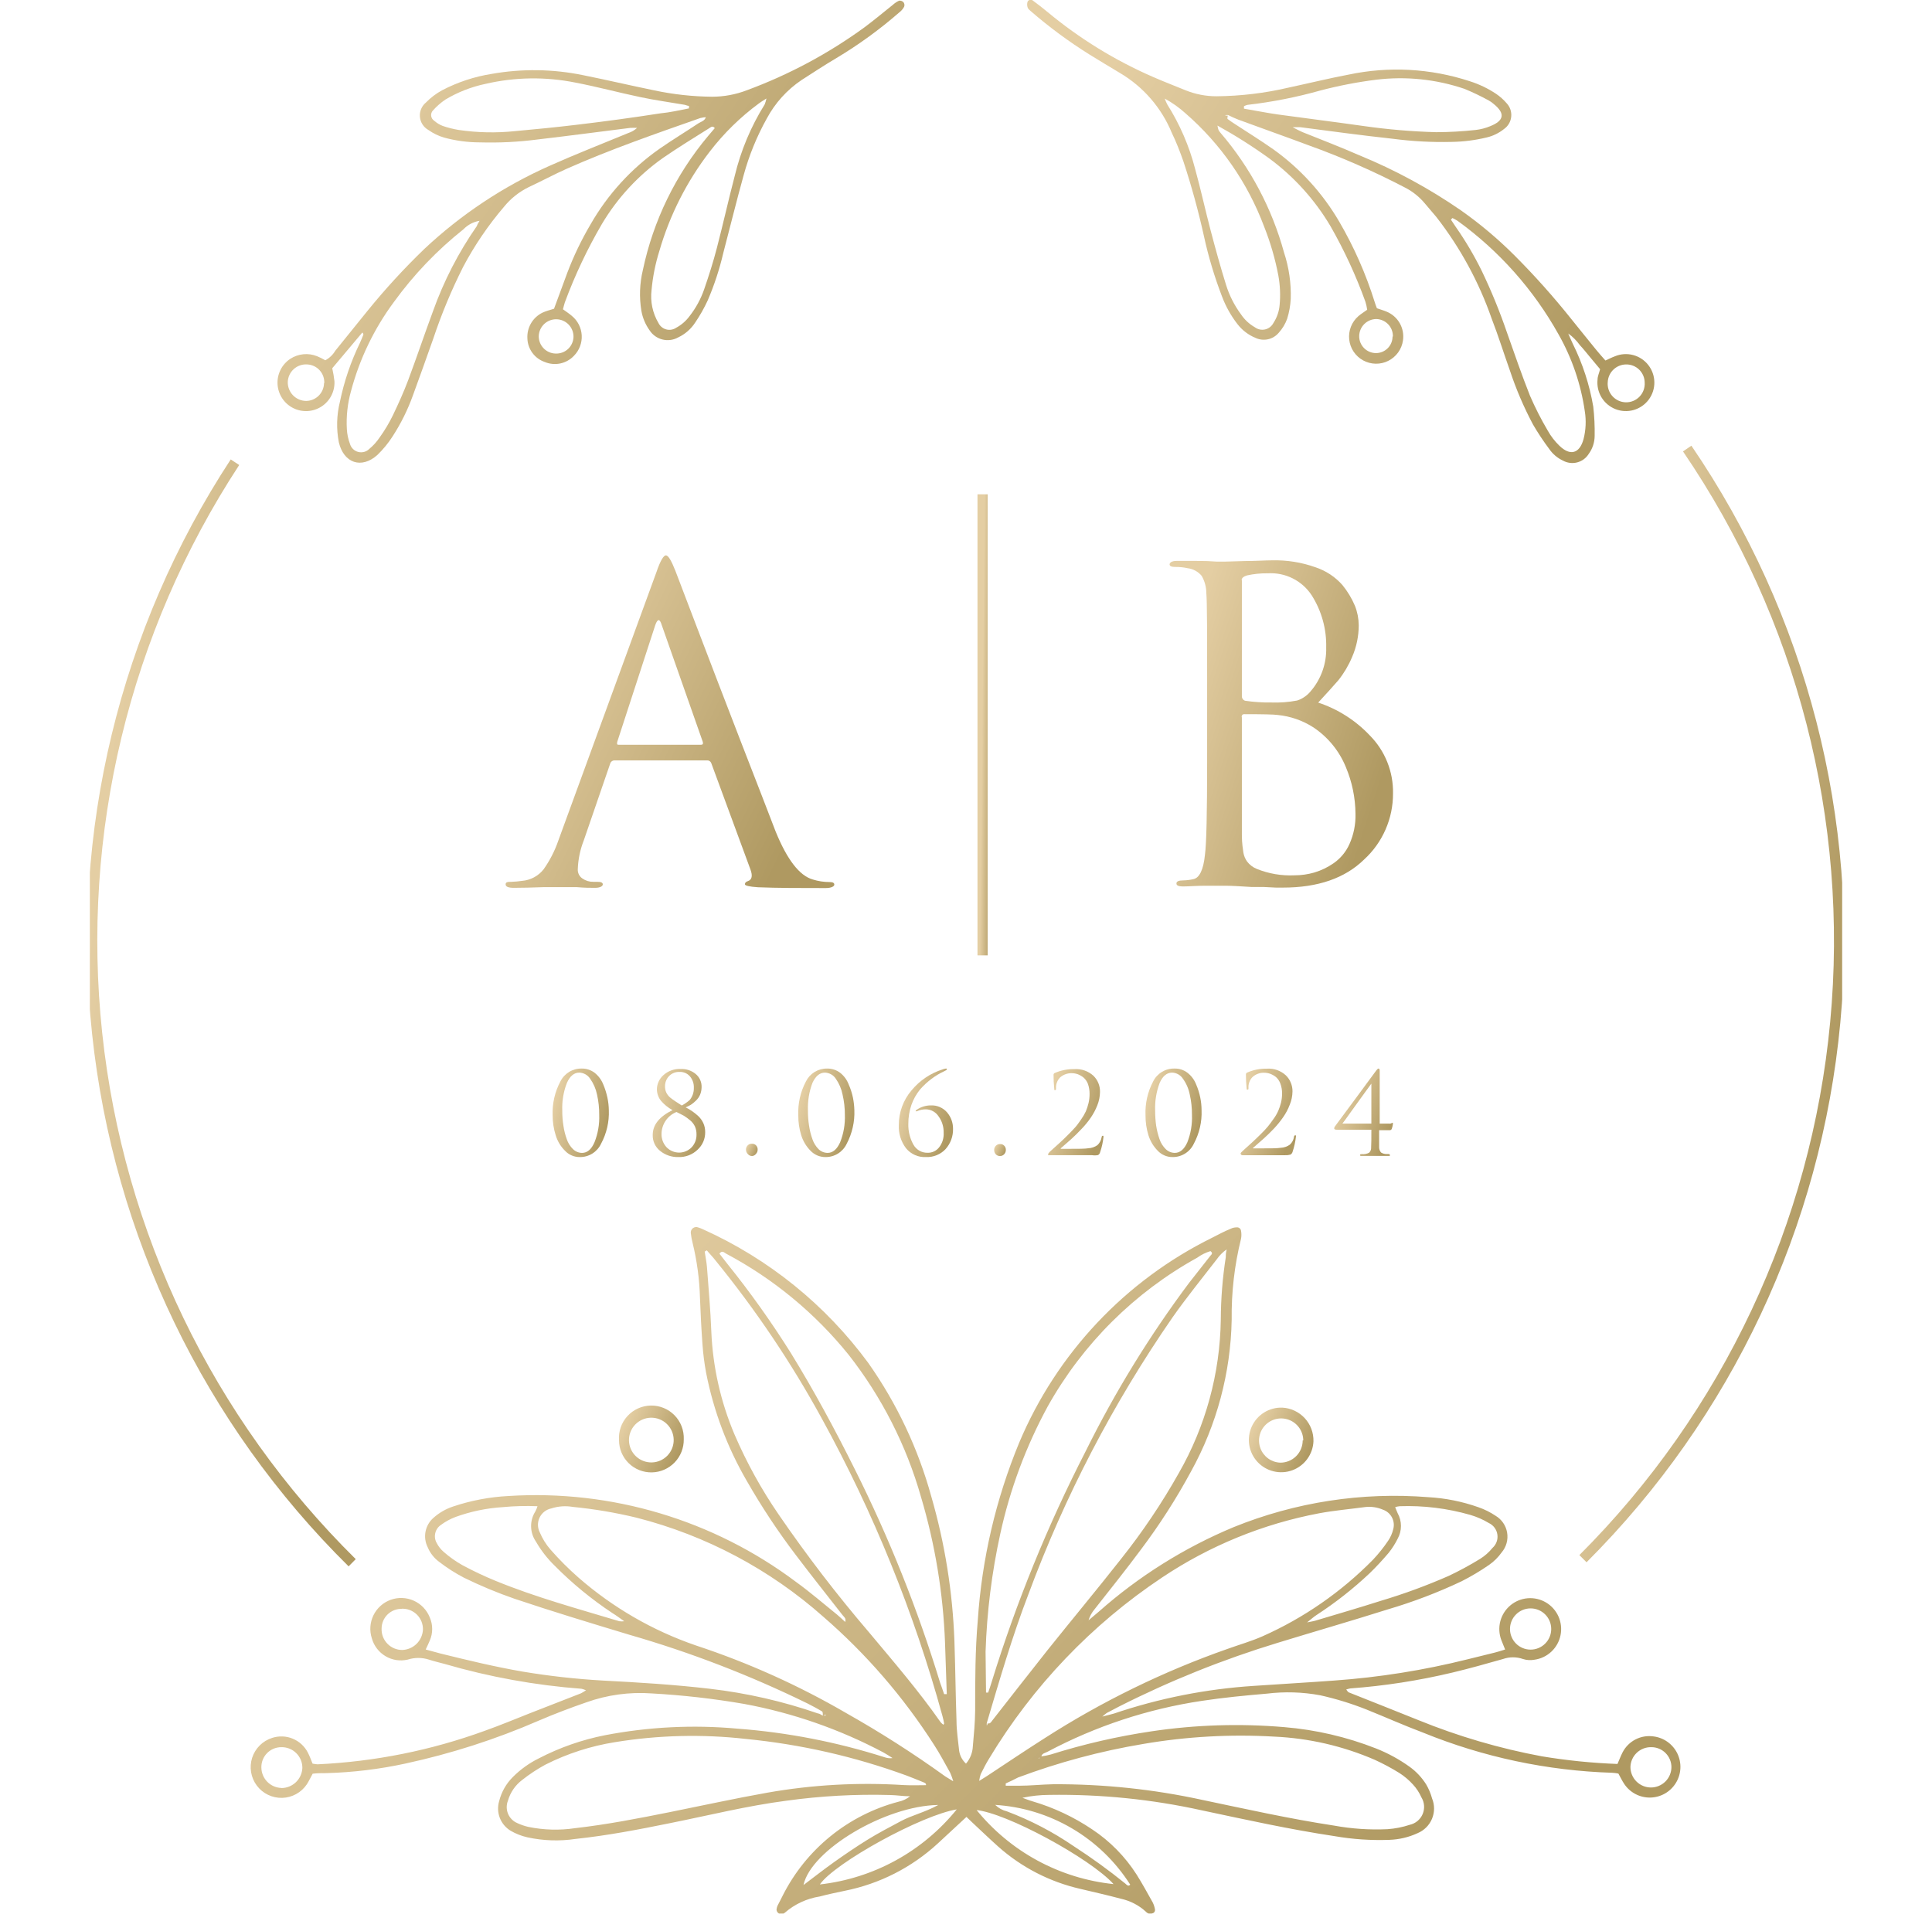
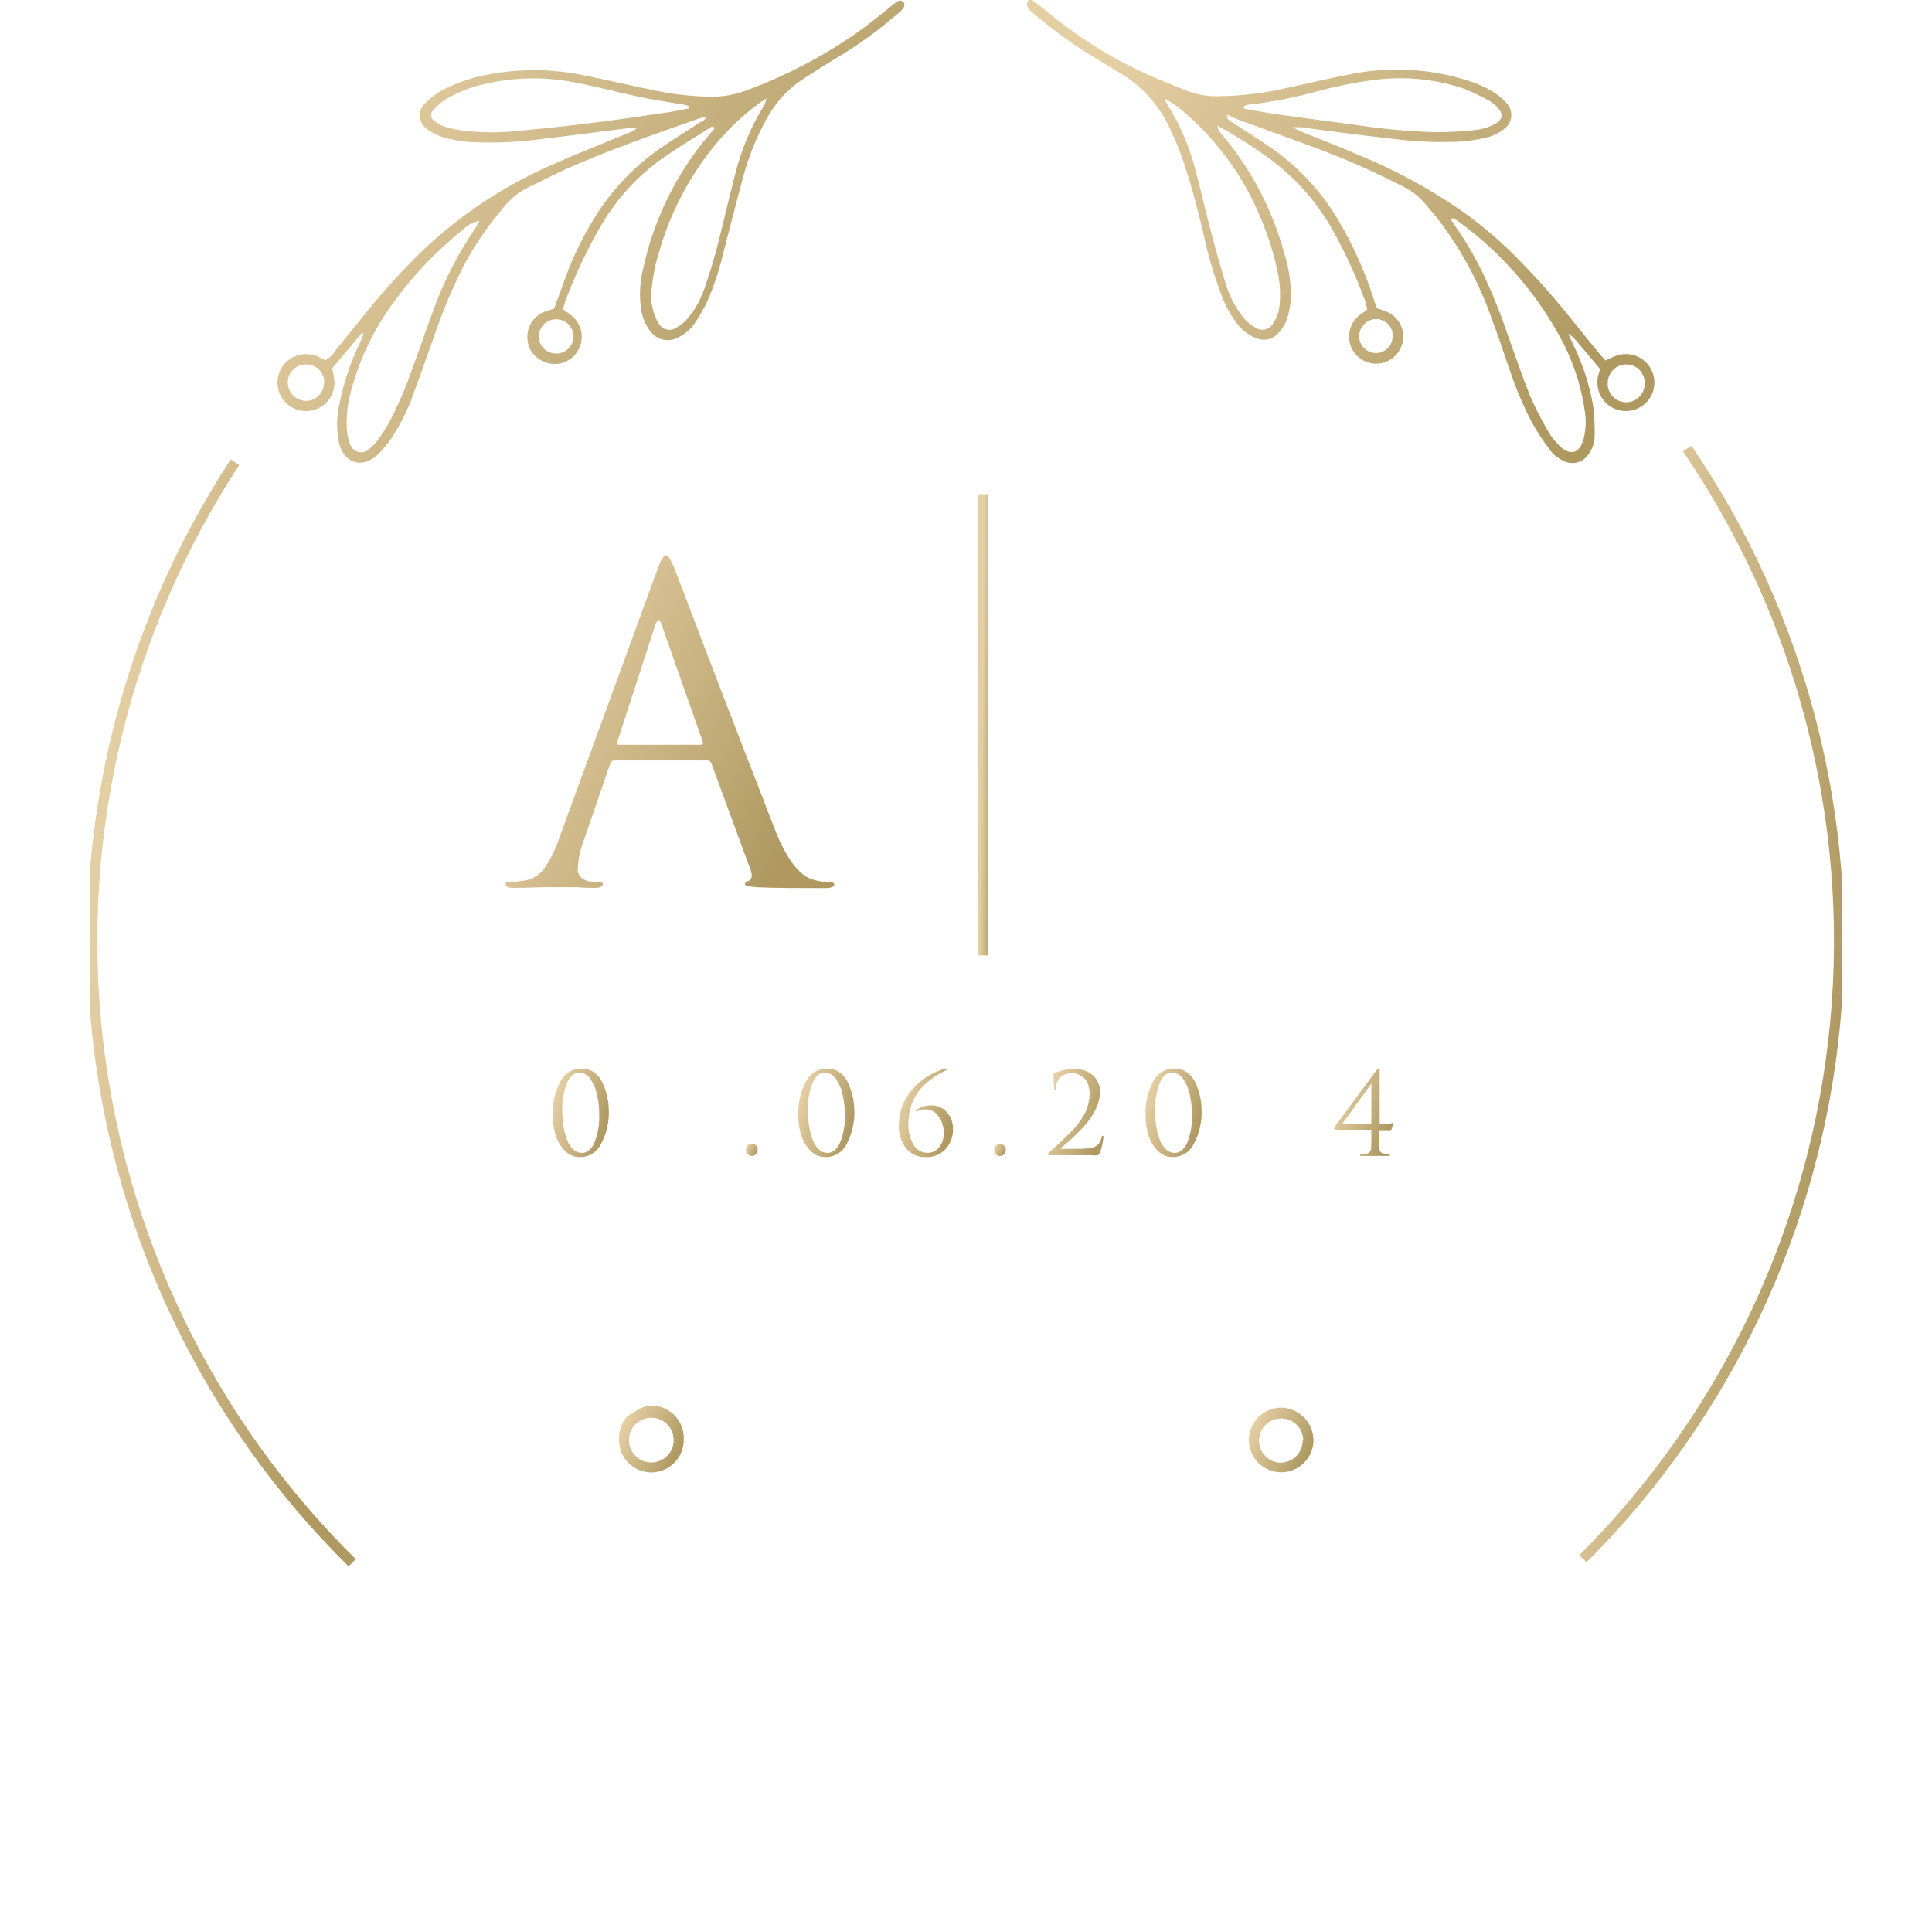
<svg xmlns="http://www.w3.org/2000/svg" width="182" height="181" viewBox="0 0 182 181" fill="none">
  <g clip-path="url(#clip0_4656_807)">
    <path d="M33.176 147.229C19.652 133.879 11.164 116.259 9.151 97.36C7.138 78.461 11.726 59.447 22.134 43.547" stroke="url(#paint0_linear_4656_807)" stroke-width="0.956" stroke-miterlimit="10" />
    <path d="M158.938 42.259C169.745 58.103 174.678 77.227 172.885 96.324C171.092 115.421 162.686 133.292 149.119 146.847" stroke="url(#paint1_linear_4656_807)" stroke-width="0.956" stroke-miterlimit="10" />
-     <path d="M77.515 161.646C77.515 161.504 77.515 161.286 77.449 161.242C77.002 160.969 76.544 160.729 76.075 160.489C70.671 157.841 65.045 155.671 59.262 154.006C55.651 152.915 52.05 151.824 48.472 150.623C46.843 150.059 45.251 149.395 43.704 148.637C42.888 148.211 42.11 147.714 41.38 147.152C40.896 146.799 40.519 146.32 40.289 145.766C40.062 145.314 39.99 144.8 40.085 144.302C40.18 143.805 40.435 143.353 40.813 143.016C41.359 142.525 42.002 142.153 42.7 141.925C44.375 141.364 46.119 141.034 47.883 140.942C57.596 140.324 67.21 143.196 74.995 149.041C76.326 150.001 77.569 151.081 78.857 152.118C79.097 152.315 79.326 152.544 79.62 152.806C79.73 152.457 79.5 152.326 79.38 152.173C77.918 150.296 76.445 148.451 75.016 146.563C73.311 144.325 71.755 141.977 70.358 139.534C68.518 136.371 67.22 132.922 66.517 129.33C66.355 128.46 66.242 127.582 66.179 126.7C66.07 125.226 65.994 123.742 65.939 122.258C65.891 120.528 65.661 118.809 65.252 117.128C65.171 116.82 65.113 116.506 65.077 116.19C65.064 116.099 65.075 116.007 65.109 115.923C65.144 115.838 65.2 115.764 65.272 115.709C65.344 115.653 65.43 115.618 65.52 115.607C65.611 115.595 65.703 115.608 65.786 115.644C65.94 115.691 66.089 115.749 66.234 115.819C72.416 118.603 77.775 122.938 81.792 128.402C84.482 132.218 86.49 136.472 87.727 140.975C89.013 145.415 89.745 149.998 89.909 154.617C89.996 157.106 90.018 159.594 90.105 162.083C90.105 163.043 90.258 164.003 90.356 164.953C90.426 165.415 90.653 165.839 91 166.154C91.391 165.699 91.617 165.126 91.644 164.527C91.742 163.436 91.851 162.29 91.862 161.166C91.862 158.317 91.862 155.469 92.113 152.62C92.496 146.88 93.812 141.24 96.008 135.922C99.549 127.504 106.007 120.645 114.195 116.604C114.762 116.321 115.286 116.026 115.93 115.764C116.106 115.677 116.3 115.632 116.497 115.633C116.547 115.627 116.597 115.631 116.645 115.645C116.693 115.659 116.738 115.682 116.776 115.714C116.815 115.745 116.847 115.785 116.87 115.829C116.894 115.873 116.908 115.922 116.912 115.971C116.955 116.209 116.955 116.454 116.912 116.692C116.291 119.19 115.994 121.757 116.028 124.331C115.936 129.33 114.625 134.23 112.209 138.607C110.816 141.189 109.229 143.663 107.463 146.006C106.056 147.905 104.572 149.75 103.099 151.627C102.847 151.928 102.657 152.277 102.543 152.653L103.514 151.834C107.276 148.501 111.564 145.813 116.202 143.878C122.02 141.518 128.307 140.55 134.564 141.052C136.173 141.143 137.759 141.463 139.278 142.001C139.844 142.198 140.383 142.465 140.881 142.798C141.169 142.968 141.416 143.199 141.605 143.474C141.794 143.75 141.921 144.063 141.976 144.393C142.031 144.723 142.013 145.06 141.924 145.382C141.835 145.704 141.676 146.003 141.46 146.257C141.134 146.716 140.732 147.115 140.27 147.436C139.444 148.007 138.581 148.521 137.685 148.975C135.437 150.039 133.11 150.925 130.724 151.627C127.276 152.718 123.818 153.712 120.37 154.77C115.224 156.336 110.223 158.344 105.423 160.773L104.256 161.384C104.112 161.49 103.974 161.603 103.841 161.722C104.288 161.602 104.594 161.537 104.932 161.439C109.192 159.996 113.623 159.119 118.112 158.83C120.643 158.656 123.163 158.514 125.683 158.328C129.916 158.027 134.114 157.359 138.23 156.331L140.794 155.698C141.111 155.622 141.405 155.523 141.787 155.403C141.656 155.065 141.536 154.792 141.427 154.508C141.214 153.944 141.181 153.326 141.333 152.742C141.486 152.158 141.816 151.635 142.278 151.247C142.74 150.859 143.312 150.623 143.913 150.574C144.515 150.525 145.117 150.663 145.636 150.971C146.156 151.279 146.567 151.74 146.813 152.292C147.058 152.843 147.127 153.458 147.008 154.05C146.89 154.642 146.591 155.183 146.152 155.597C145.713 156.012 145.156 156.28 144.558 156.364C144.195 156.435 143.819 156.412 143.467 156.298C142.86 156.085 142.198 156.085 141.591 156.298C140.009 156.746 138.427 157.193 136.823 157.575C133.66 158.33 130.442 158.83 127.2 159.07C127.071 159.094 126.943 159.127 126.818 159.169C126.916 159.289 126.971 159.409 127.058 159.441C129.24 160.315 131.422 161.166 133.604 162.05C137.359 163.58 141.259 164.724 145.245 165.466C147.603 165.857 149.982 166.098 152.37 166.186C152.534 165.826 152.665 165.455 152.85 165.095C153.118 164.574 153.541 164.149 154.061 163.879C154.581 163.609 155.172 163.508 155.752 163.589C156.234 163.646 156.693 163.824 157.088 164.106C157.483 164.388 157.801 164.765 158.012 165.201C158.223 165.638 158.321 166.121 158.297 166.606C158.272 167.091 158.126 167.562 157.872 167.975C157.618 168.388 157.264 168.731 156.843 168.972C156.422 169.213 155.947 169.343 155.462 169.352C154.977 169.361 154.497 169.248 154.068 169.022C153.638 168.797 153.272 168.467 153.003 168.063C152.806 167.769 152.654 167.441 152.457 167.092C152.267 167.051 152.073 167.025 151.879 167.016C145.767 166.825 139.737 165.547 134.073 163.239C132.273 162.563 130.517 161.777 128.727 161.057C127.311 160.495 125.851 160.046 124.363 159.714C122.704 159.407 121.008 159.356 119.334 159.562C117.293 159.736 115.253 159.933 113.235 160.238C108.142 160.998 103.216 162.622 98.67 165.04C98.451 165.16 98.113 165.182 98.091 165.553L97.83 165.63C97.83 165.63 97.906 165.684 97.917 165.63C97.971 165.581 98.022 165.53 98.07 165.477C98.383 165.436 98.692 165.374 98.997 165.291C102.099 164.315 105.273 163.585 108.489 163.109C112.624 162.492 116.816 162.361 120.981 162.716C123.944 162.96 126.855 163.636 129.622 164.724C130.744 165.166 131.807 165.745 132.786 166.448C133.408 166.895 133.938 167.459 134.346 168.107C134.59 168.521 134.777 168.965 134.903 169.428C135.156 170.041 135.156 170.731 134.902 171.344C134.649 171.958 134.162 172.446 133.55 172.702C132.711 173.091 131.801 173.306 130.877 173.335C129.149 173.399 127.42 173.282 125.716 172.986C121.505 172.353 117.359 171.436 113.202 170.552C108.492 169.513 103.678 169.026 98.855 169.1C98.001 169.102 97.148 169.193 96.313 169.373C96.629 169.482 96.935 169.613 97.251 169.701C99.256 170.29 101.159 171.184 102.892 172.353C104.571 173.467 105.998 174.921 107.081 176.62C107.616 177.471 108.096 178.355 108.587 179.228C108.694 179.442 108.767 179.67 108.805 179.905C108.812 179.963 108.803 180.022 108.78 180.075C108.757 180.129 108.721 180.175 108.674 180.211C108.54 180.28 108.388 180.307 108.238 180.287C108.124 180.255 108.022 180.191 107.943 180.101C107.288 179.501 106.487 179.084 105.62 178.89C104.343 178.552 103.056 178.257 101.757 177.951C98.888 177.296 96.231 175.926 94.033 173.968C93.193 173.215 92.385 172.44 91.567 171.676L91.043 171.174L88.359 173.662C85.897 175.937 82.854 177.486 79.566 178.137C78.791 178.301 77.995 178.464 77.22 178.672C76.009 178.861 74.874 179.386 73.947 180.189C73.886 180.241 73.816 180.282 73.74 180.309C73.674 180.331 73.604 180.337 73.536 180.328C73.467 180.318 73.402 180.293 73.345 180.254C73.287 180.215 73.24 180.163 73.207 180.102C73.173 180.042 73.154 179.974 73.151 179.905C73.163 179.785 73.192 179.667 73.238 179.556C73.402 179.228 73.576 178.912 73.729 178.595C74.817 176.431 76.352 174.522 78.233 172.996C80.114 171.47 82.297 170.362 84.639 169.744C85.038 169.661 85.412 169.485 85.73 169.231C85.097 169.231 84.465 169.122 83.821 169.111C80.571 169.022 77.32 169.201 74.1 169.646C70.39 170.126 66.768 171.032 63.113 171.763C60.167 172.364 57.211 172.931 54.221 173.248C52.708 173.475 51.166 173.423 49.672 173.095C49.124 172.971 48.598 172.765 48.112 172.484C47.645 172.205 47.285 171.78 47.087 171.274C46.89 170.768 46.866 170.21 47.021 169.69C47.237 168.825 47.686 168.036 48.319 167.409C49.029 166.697 49.851 166.108 50.752 165.662C52.715 164.643 54.812 163.908 56.982 163.48C61.089 162.689 65.287 162.48 69.452 162.858C74.179 163.213 78.847 164.121 83.363 165.564C83.594 165.641 83.841 165.664 84.083 165.63C83.799 165.455 83.515 165.259 83.21 165.095C79.103 162.917 74.688 161.379 70.118 160.533C67.23 160.033 64.316 159.701 61.389 159.54C59.302 159.39 57.207 159.676 55.236 160.38C53.719 160.904 52.225 161.471 50.752 162.104C46.699 163.866 42.481 165.222 38.161 166.154C35.729 166.68 33.252 166.98 30.764 167.048C30.328 167.048 29.892 167.048 29.455 167.103C29.248 167.474 29.106 167.791 28.91 168.096C28.653 168.48 28.308 168.798 27.903 169.021C27.499 169.244 27.046 169.368 26.584 169.38C26.122 169.393 25.664 169.294 25.248 169.093C24.832 168.892 24.47 168.594 24.193 168.224C23.916 167.854 23.731 167.424 23.655 166.968C23.578 166.512 23.612 166.044 23.753 165.604C23.895 165.164 24.14 164.764 24.467 164.438C24.795 164.112 25.196 163.87 25.637 163.731C26.273 163.523 26.962 163.549 27.58 163.805C28.199 164.062 28.705 164.531 29.008 165.128C29.172 165.444 29.291 165.782 29.444 166.154C29.599 166.185 29.756 166.207 29.913 166.219C35.291 165.971 40.599 164.908 45.657 163.065C47.097 162.552 48.493 161.973 49.923 161.406L54.734 159.529C54.896 159.443 55.052 159.348 55.203 159.245C55.069 159.186 54.931 159.139 54.789 159.103C50.424 158.774 46.106 157.992 41.904 156.768C41.402 156.626 40.889 156.517 40.398 156.353C39.752 156.147 39.058 156.147 38.412 156.353C37.7 156.521 36.95 156.407 36.32 156.034C35.69 155.662 35.227 155.061 35.03 154.356C34.795 153.639 34.849 152.858 35.179 152.18C35.509 151.501 36.091 150.978 36.8 150.721C37.51 150.464 38.291 150.494 38.979 150.804C39.667 151.113 40.207 151.679 40.485 152.38C40.636 152.724 40.713 153.096 40.713 153.472C40.713 153.847 40.636 154.219 40.485 154.563C40.387 154.814 40.256 155.065 40.103 155.403L41.511 155.785C44.075 156.418 46.65 157.04 49.257 157.488C51.753 157.904 54.27 158.185 56.796 158.328C60.157 158.503 63.528 158.71 66.877 159.103C70.345 159.505 73.758 160.285 77.056 161.428C77.209 161.428 77.34 161.559 77.493 161.624H77.711C77.711 161.624 77.787 161.57 77.831 161.548C77.875 161.526 77.766 161.548 77.744 161.548L77.515 161.646ZM92.942 162.323C93.258 162.486 93.367 162.224 93.509 162.05C95.222 159.867 96.913 157.684 98.648 155.502C100.95 152.62 103.317 149.783 105.598 146.88C107.63 144.327 109.454 141.615 111.053 138.771C113.572 134.366 114.931 129.394 115.002 124.32C115.011 122.354 115.168 120.391 115.471 118.449C115.471 118.263 115.471 118.067 115.559 117.707C115.191 117.959 114.873 118.277 114.621 118.645C113.224 120.457 111.773 122.236 110.464 124.102C104.863 132.198 100.3 140.965 96.88 150.197C95.353 154.17 94.164 158.263 92.953 162.345C92.958 162.381 92.958 162.417 92.953 162.454C92.953 162.585 92.953 162.606 93.018 162.454C93.084 162.301 92.975 162.388 92.942 162.323ZM89.789 167.78C89.711 167.516 89.616 167.257 89.505 167.005C89.014 166.132 88.545 165.237 87.999 164.396C85.12 159.893 81.608 155.827 77.569 152.326C72.539 147.862 66.517 144.663 60.004 142.994C58.016 142.511 55.996 142.168 53.959 141.968C53.285 141.852 52.593 141.9 51.941 142.11C51.703 142.158 51.478 142.26 51.286 142.409C51.094 142.557 50.939 142.749 50.833 142.968C50.727 143.187 50.674 143.427 50.677 143.671C50.68 143.914 50.739 144.153 50.85 144.369C51.099 144.962 51.441 145.511 51.865 145.996C52.683 146.929 53.561 147.807 54.494 148.626C57.733 151.454 61.49 153.626 65.557 155.021C70.494 156.65 75.248 158.79 79.74 161.406C82.954 163.219 86.064 165.208 89.058 167.365C89.265 167.496 89.407 167.572 89.789 167.812V167.78ZM92.244 167.78L92.964 167.332C94.764 166.143 96.564 164.931 98.419 163.752C103.818 160.286 109.603 157.462 115.657 155.338C116.748 154.945 117.839 154.639 118.93 154.159C122.826 152.427 126.361 149.975 129.349 146.934C129.869 146.38 130.344 145.785 130.768 145.155C130.993 144.824 131.156 144.454 131.248 144.064C131.349 143.692 131.305 143.295 131.125 142.955C130.944 142.614 130.641 142.355 130.277 142.23C129.758 142.006 129.191 141.919 128.629 141.979C127.156 142.176 125.683 142.307 124.265 142.569C118.973 143.57 113.937 145.63 109.46 148.626C102.844 153.038 97.285 158.86 93.182 165.673C92.887 166.143 92.636 166.645 92.385 167.147C92.322 167.346 92.274 167.551 92.244 167.758V167.78ZM66.572 117.805L66.386 117.914C66.452 118.383 66.55 118.853 66.594 119.322C66.746 121.363 66.932 123.404 67.008 125.445C67.149 128.78 67.888 132.063 69.19 135.136C70.332 137.792 71.731 140.329 73.369 142.71C76.003 146.551 78.84 150.249 81.868 153.788C84.181 156.56 86.548 159.3 88.611 162.257C88.691 162.348 88.783 162.429 88.883 162.497C88.883 162.443 88.949 162.399 88.938 162.366C88.898 162.135 88.847 161.905 88.785 161.679C86.108 151.919 82.292 142.509 77.416 133.641C74.546 128.391 71.2 123.416 67.423 118.776C67.15 118.416 66.855 118.132 66.572 117.783V117.805ZM87.225 168.205C87.279 168.009 87.094 167.954 86.963 167.9C86.45 167.692 85.927 167.474 85.403 167.278C80.524 165.495 75.44 164.336 70.27 163.829C66.159 163.363 62.003 163.466 57.92 164.134C55.642 164.498 53.433 165.212 51.374 166.252C50.607 166.669 49.877 167.151 49.192 167.692C48.544 168.18 48.073 168.866 47.85 169.646C47.691 170.046 47.696 170.492 47.863 170.888C48.031 171.284 48.347 171.599 48.745 171.763C49.07 171.914 49.41 172.031 49.759 172.112C51.217 172.414 52.717 172.455 54.189 172.233C57.178 171.894 60.135 171.316 63.081 170.726C66.026 170.137 69.201 169.439 72.278 168.893C76.511 168.146 80.818 167.904 85.108 168.173C85.861 168.216 86.537 168.183 87.225 168.183V168.205ZM94.742 168.042V168.238H95.942C97.033 168.238 98.124 168.118 99.215 168.096C103.951 168.071 108.674 168.569 113.3 169.58C117.414 170.443 121.516 171.359 125.673 171.992C127.331 172.295 129.018 172.409 130.702 172.331C131.419 172.281 132.126 172.142 132.808 171.916C133.076 171.856 133.325 171.733 133.536 171.557C133.747 171.381 133.912 171.157 134.019 170.904C134.126 170.651 134.171 170.376 134.15 170.102C134.129 169.828 134.043 169.563 133.899 169.329C133.705 168.889 133.44 168.483 133.113 168.129C132.734 167.71 132.301 167.343 131.826 167.038C131.079 166.574 130.302 166.158 129.502 165.793C126.511 164.498 123.31 163.758 120.054 163.611C115.928 163.37 111.788 163.601 107.714 164.298C103.683 164.97 99.726 166.03 95.898 167.463C95.528 167.66 95.135 167.845 94.742 168.02V168.042ZM88.938 159.605H89.189L89.025 154.792C88.853 150.135 88.094 145.518 86.767 141.052C85.383 136.175 83.064 131.616 79.937 127.627C76.773 123.71 72.851 120.473 68.405 118.11C68.23 118.023 68.034 117.75 67.772 118.11L68.503 119.049C70.667 121.737 72.67 124.551 74.504 127.475C76.686 131.022 78.671 134.7 80.537 138.443C83.767 144.897 86.45 151.611 88.556 158.514C88.665 158.841 88.818 159.212 88.938 159.605ZM92.887 159.463H93.084C93.204 159.125 93.324 158.787 93.422 158.448C95.733 150.965 98.694 143.698 102.27 136.73C105.031 131.15 108.296 125.835 112.024 120.85C112.689 119.988 113.377 119.147 114.031 118.296C114.108 118.198 114.304 118.078 114.031 117.87C113.581 118.006 113.157 118.216 112.777 118.492C106.872 121.756 101.997 126.606 98.702 132.495C96.651 136.265 95.145 140.307 94.229 144.5C93.43 148.15 92.966 151.865 92.844 155.6C92.844 156.888 92.887 158.165 92.887 159.441V159.463ZM131.433 142.001C131.52 142.197 131.575 142.383 131.662 142.558C131.867 142.927 131.974 143.342 131.974 143.764C131.974 144.186 131.867 144.601 131.662 144.97C131.429 145.438 131.147 145.88 130.822 146.29C130.255 146.956 129.655 147.611 129.022 148.222C127.477 149.678 125.805 150.993 124.025 152.151C123.785 152.304 123.567 152.5 123.13 152.849C123.567 152.762 123.72 152.74 123.872 152.697C125.945 152.075 128.018 151.474 130.069 150.819C132.255 150.167 134.397 149.38 136.485 148.462C137.498 147.981 138.486 147.446 139.441 146.858C139.881 146.582 140.272 146.235 140.598 145.832C140.773 145.675 140.907 145.477 140.987 145.256C141.067 145.035 141.091 144.797 141.056 144.564C141.022 144.332 140.93 144.111 140.789 143.923C140.648 143.734 140.462 143.584 140.249 143.485C139.703 143.156 139.116 142.899 138.503 142.721C136.345 142.101 134.103 141.825 131.859 141.903C131.714 141.916 131.571 141.945 131.433 141.99V142.001ZM50.632 141.903C49.54 141.858 48.447 141.887 47.359 141.99C45.838 142.085 44.339 142.397 42.907 142.918C42.421 143.102 41.962 143.351 41.544 143.66C41.272 143.841 41.078 144.119 41.004 144.437C40.928 144.755 40.977 145.09 41.14 145.373C41.305 145.694 41.531 145.98 41.806 146.214C42.346 146.689 42.935 147.106 43.562 147.458C44.583 148.008 45.632 148.503 46.704 148.942C50.49 150.492 54.44 151.562 58.346 152.74C58.498 152.76 58.651 152.76 58.804 152.74C58.389 152.446 58.073 152.206 57.713 151.987C55.745 150.687 53.917 149.188 52.258 147.513C51.567 146.841 50.972 146.077 50.49 145.242C50.203 144.828 50.043 144.338 50.031 143.833C50.02 143.329 50.157 142.832 50.425 142.405C50.513 142.246 50.583 142.078 50.632 141.903ZM90.192 170.454C86.843 170.977 78.649 175.496 77.231 177.537C82.298 176.968 86.936 174.423 90.138 170.454H90.192ZM91.938 170.454C93.526 172.426 95.489 174.065 97.714 175.275C99.939 176.485 102.381 177.243 104.899 177.504C102.728 175.092 94.731 170.737 91.883 170.519L91.938 170.454ZM88.381 170.05C83.406 170.115 76.38 174.306 75.693 177.591C76.696 176.838 77.635 176.096 78.606 175.409C79.577 174.721 80.646 173.99 81.704 173.335C82.763 172.68 83.799 172.145 84.857 171.578C85.916 171.01 87.105 170.748 88.327 170.083L88.381 170.05ZM93.76 170.05C94.063 170.345 94.44 170.552 94.851 170.65C97.07 171.485 99.18 172.585 101.135 173.924C102.818 175.013 104.443 176.189 106.001 177.449C106.132 177.559 106.263 177.766 106.471 177.559C105.09 175.384 103.213 173.568 100.993 172.261C98.774 170.954 96.276 170.192 93.706 170.039L93.76 170.05ZM146.129 153.472C146.129 152.956 145.925 152.462 145.56 152.098C145.196 151.734 144.702 151.529 144.187 151.529C143.672 151.529 143.178 151.734 142.814 152.098C142.45 152.462 142.245 152.956 142.245 153.472C142.245 153.727 142.295 153.979 142.393 154.215C142.491 154.451 142.634 154.665 142.814 154.845C142.994 155.026 143.208 155.169 143.444 155.266C143.68 155.364 143.932 155.414 144.187 155.414C144.442 155.414 144.695 155.364 144.93 155.266C145.166 155.169 145.38 155.026 145.56 154.845C145.741 154.665 145.884 154.451 145.981 154.215C146.079 153.979 146.129 153.727 146.129 153.472ZM157.454 166.503C157.456 166.252 157.407 166.004 157.311 165.772C157.216 165.54 157.075 165.33 156.897 165.153C156.72 164.976 156.509 164.836 156.276 164.742C156.044 164.648 155.795 164.601 155.545 164.604C155.039 164.595 154.551 164.786 154.185 165.135C153.819 165.485 153.606 165.964 153.592 166.47C153.592 166.982 153.795 167.474 154.157 167.836C154.52 168.198 155.011 168.402 155.523 168.402C156.035 168.402 156.526 168.198 156.889 167.836C157.251 167.474 157.454 166.982 157.454 166.47V166.503ZM37.878 151.573C37.627 151.564 37.378 151.605 37.144 151.695C36.91 151.785 36.696 151.921 36.516 152.095C36.336 152.27 36.193 152.478 36.095 152.709C35.997 152.94 35.947 153.188 35.947 153.439C35.938 153.699 35.982 153.959 36.075 154.202C36.169 154.446 36.311 154.668 36.492 154.855C36.673 155.042 36.89 155.191 37.13 155.293C37.37 155.395 37.628 155.447 37.889 155.447C38.392 155.431 38.872 155.228 39.234 154.877C39.595 154.525 39.812 154.051 39.842 153.548C39.851 153.283 39.805 153.018 39.707 152.772C39.609 152.525 39.462 152.301 39.273 152.115C39.084 151.928 38.859 151.783 38.611 151.687C38.364 151.592 38.099 151.549 37.834 151.562L37.878 151.573ZM26.531 168.456C27.035 168.449 27.518 168.249 27.881 167.899C28.244 167.548 28.459 167.072 28.484 166.568C28.487 166.308 28.438 166.049 28.339 165.808C28.24 165.567 28.093 165.348 27.908 165.165C27.723 164.981 27.502 164.837 27.26 164.741C27.018 164.645 26.759 164.598 26.498 164.604C26.247 164.604 25.999 164.654 25.767 164.752C25.536 164.849 25.327 164.993 25.152 165.173C24.977 165.353 24.84 165.566 24.749 165.8C24.658 166.034 24.615 166.284 24.622 166.536C24.63 167.032 24.828 167.507 25.175 167.862C25.522 168.217 25.991 168.426 26.488 168.445L26.531 168.456Z" fill="url(#paint2_linear_4656_807)" />
    <path d="M123.731 135.791C123.705 136.391 123.502 136.97 123.147 137.455C122.793 137.94 122.303 138.309 121.74 138.516C121.176 138.724 120.564 138.759 119.98 138.619C119.396 138.479 118.867 138.17 118.458 137.729C118.05 137.289 117.781 136.738 117.685 136.145C117.589 135.552 117.67 134.944 117.919 134.397C118.168 133.85 118.573 133.389 119.083 133.072C119.593 132.755 120.185 132.596 120.785 132.615C121.593 132.654 122.354 133.009 122.905 133.602C123.455 134.196 123.752 134.981 123.731 135.791ZM122.771 135.703C122.768 135.296 122.646 134.898 122.42 134.559C122.194 134.22 121.873 133.955 121.498 133.796C121.123 133.638 120.709 133.593 120.308 133.667C119.908 133.741 119.538 133.931 119.244 134.213C118.95 134.495 118.745 134.857 118.655 135.255C118.565 135.652 118.593 136.067 118.736 136.449C118.879 136.83 119.131 137.162 119.46 137.402C119.789 137.642 120.182 137.78 120.589 137.799C120.866 137.803 121.142 137.752 121.4 137.649C121.658 137.546 121.893 137.392 122.091 137.197C122.289 137.002 122.446 136.769 122.554 136.513C122.661 136.257 122.716 135.981 122.716 135.703H122.771Z" fill="url(#paint3_linear_4656_807)" />
-     <path d="M64.412 135.594C64.426 136.406 64.119 137.19 63.556 137.775C62.994 138.36 62.222 138.699 61.411 138.716C61.009 138.725 60.61 138.653 60.236 138.506C59.861 138.359 59.52 138.139 59.232 137.858C58.944 137.578 58.714 137.243 58.556 136.873C58.398 136.503 58.316 136.106 58.313 135.704C58.282 135.289 58.336 134.872 58.471 134.479C58.607 134.085 58.821 133.724 59.101 133.417C59.381 133.109 59.721 132.862 60.1 132.691C60.479 132.519 60.889 132.427 61.304 132.419C61.72 132.412 62.133 132.49 62.518 132.647C62.903 132.805 63.251 133.04 63.542 133.337C63.833 133.634 64.06 133.988 64.21 134.376C64.359 134.764 64.428 135.179 64.412 135.594ZM61.411 137.777C61.97 137.763 62.5 137.527 62.884 137.122C63.269 136.716 63.477 136.175 63.462 135.616C63.448 135.058 63.212 134.528 62.807 134.143C62.402 133.758 61.861 133.55 61.302 133.564C60.744 133.579 60.214 133.815 59.829 134.22C59.445 134.625 59.237 135.167 59.251 135.725C59.266 136.284 59.501 136.814 59.906 137.199C60.312 137.584 60.853 137.792 61.411 137.777Z" fill="url(#paint4_linear_4656_807)" />
+     <path d="M64.412 135.594C64.426 136.406 64.119 137.19 63.556 137.775C62.994 138.36 62.222 138.699 61.411 138.716C61.009 138.725 60.61 138.653 60.236 138.506C59.861 138.359 59.52 138.139 59.232 137.858C58.944 137.578 58.714 137.243 58.556 136.873C58.398 136.503 58.316 136.106 58.313 135.704C58.282 135.289 58.336 134.872 58.471 134.479C58.607 134.085 58.821 133.724 59.101 133.417C60.479 132.519 60.889 132.427 61.304 132.419C61.72 132.412 62.133 132.49 62.518 132.647C62.903 132.805 63.251 133.04 63.542 133.337C63.833 133.634 64.06 133.988 64.21 134.376C64.359 134.764 64.428 135.179 64.412 135.594ZM61.411 137.777C61.97 137.763 62.5 137.527 62.884 137.122C63.269 136.716 63.477 136.175 63.462 135.616C63.448 135.058 63.212 134.528 62.807 134.143C62.402 133.758 61.861 133.55 61.302 133.564C60.744 133.579 60.214 133.815 59.829 134.22C59.445 134.625 59.237 135.167 59.251 135.725C59.266 136.284 59.501 136.814 59.906 137.199C60.312 137.584 60.853 137.792 61.411 137.777Z" fill="url(#paint4_linear_4656_807)" />
    <path d="M115.657 10.892C115.657 11.001 115.581 11.186 115.657 11.219C115.908 11.416 116.181 11.59 116.454 11.765C117.621 12.529 118.821 13.271 119.967 14.079C122.489 15.887 124.601 18.207 126.164 20.889C127.557 23.28 128.677 25.821 129.502 28.463C129.562 28.659 129.631 28.852 129.71 29.042C130.015 29.151 130.331 29.238 130.615 29.358C131.14 29.572 131.579 29.956 131.86 30.449C132.14 30.942 132.248 31.515 132.164 32.076C132.106 32.484 131.949 32.871 131.708 33.206C131.467 33.54 131.149 33.811 130.781 33.996C130.412 34.181 130.005 34.273 129.593 34.266C129.181 34.259 128.777 34.152 128.415 33.955C128.053 33.757 127.745 33.475 127.515 33.133C127.286 32.79 127.143 32.397 127.099 31.987C127.055 31.577 127.11 31.163 127.261 30.779C127.412 30.395 127.653 30.054 127.964 29.784C128.204 29.576 128.477 29.413 128.793 29.183C128.757 28.921 128.699 28.662 128.619 28.409C127.733 25.958 126.637 23.588 125.345 21.325C123.871 18.827 121.908 16.652 119.574 14.93C118.009 13.799 116.376 12.764 114.686 11.83C114.773 12.267 114.773 12.267 114.97 12.507C117.778 15.778 119.824 19.633 120.96 23.792C121.423 25.199 121.637 26.677 121.592 28.158C121.557 28.795 121.443 29.425 121.254 30.035C121.077 30.523 120.806 30.971 120.458 31.355C120.197 31.663 119.842 31.877 119.448 31.964C119.053 32.05 118.642 32.005 118.276 31.835C117.604 31.559 117.018 31.111 116.574 30.537C115.957 29.743 115.464 28.859 115.112 27.918C114.407 26.082 113.841 24.196 113.421 22.275C112.894 19.886 112.245 17.526 111.479 15.203C111.162 14.297 110.813 13.391 110.388 12.518C109.416 10.155 107.7 8.174 105.5 6.875C104.529 6.308 103.58 5.708 102.619 5.129C100.681 3.916 98.839 2.555 97.11 1.058C96.99 0.949 96.837 0.84 96.804 0.698C96.744 0.521 96.744 0.329 96.804 0.152C96.828 0.107 96.863 0.067 96.905 0.038C96.947 0.008 96.996 -0.012 97.047 -0.019C97.098 -0.026 97.15 -0.022 97.199 -0.005C97.248 0.011 97.292 0.039 97.328 0.076C97.775 0.403 98.223 0.753 98.659 1.113C101.684 3.63 105.053 5.703 108.664 7.268C109.657 7.705 110.671 8.087 111.675 8.502C112.607 8.88 113.604 9.073 114.61 9.069C116.895 9.048 119.171 8.774 121.396 8.251C123.283 7.847 125.149 7.388 127.047 7.028C130.836 6.228 134.769 6.443 138.449 7.65C139.33 7.928 140.167 8.328 140.936 8.84C141.3 9.087 141.63 9.38 141.918 9.713C142.08 9.881 142.203 10.083 142.28 10.303C142.356 10.524 142.384 10.758 142.361 10.991C142.339 11.223 142.266 11.448 142.148 11.649C142.03 11.851 141.87 12.024 141.678 12.158C141.208 12.535 140.66 12.803 140.074 12.944C138.981 13.21 137.861 13.353 136.736 13.369C134.891 13.413 133.045 13.315 131.215 13.075C128.302 12.758 125.4 12.365 122.487 11.983H121.767C122.214 12.212 122.443 12.343 122.683 12.441C124.462 13.151 126.262 13.849 128.04 14.624C131.419 16.009 134.638 17.754 137.641 19.83C139.448 21.105 141.142 22.532 142.704 24.098C144.576 25.974 146.342 27.952 147.995 30.024C148.781 30.995 149.555 31.966 150.341 32.927C150.614 33.265 150.908 33.593 151.236 33.964C151.552 33.822 151.825 33.68 152.119 33.571C152.662 33.342 153.265 33.298 153.835 33.446C154.405 33.594 154.911 33.925 155.274 34.389C155.637 34.853 155.838 35.423 155.845 36.012C155.853 36.601 155.666 37.176 155.314 37.649C154.962 38.121 154.465 38.465 153.898 38.627C153.332 38.788 152.728 38.759 152.18 38.544C151.632 38.328 151.17 37.938 150.865 37.434C150.56 36.93 150.43 36.339 150.494 35.754C150.494 35.448 150.646 35.142 150.734 34.782L149.752 33.604C149.446 33.233 149.141 32.85 148.824 32.512C148.523 32.091 148.155 31.722 147.733 31.421C147.875 31.737 148.006 32.065 148.159 32.381C149.088 34.252 149.738 36.248 150.09 38.307C150.194 39.224 150.238 40.147 150.221 41.069C150.217 41.677 150.022 42.269 149.664 42.76C149.418 43.158 149.028 43.446 148.575 43.564C148.122 43.682 147.641 43.621 147.231 43.393C146.713 43.151 146.268 42.774 145.944 42.302C145.392 41.563 144.882 40.795 144.417 39.999C143.547 38.365 142.817 36.66 142.235 34.902C141.656 33.276 141.144 31.628 140.522 30.024C139.318 26.566 137.556 23.329 135.307 20.441L134.215 19.154C133.726 18.57 133.13 18.085 132.459 17.724C129.472 16.16 126.381 14.803 123.207 13.664C121.025 12.845 118.843 12.081 116.661 11.274C116.33 11.146 116.005 11 115.69 10.837H115.494L115.406 10.892H115.504H115.657ZM109.722 9.287C109.79 9.478 109.87 9.664 109.962 9.844C111.144 11.715 112.027 13.758 112.581 15.901C113.115 17.833 113.541 19.797 114.053 21.74C114.501 23.443 114.97 25.145 115.494 26.826C115.803 27.826 116.279 28.767 116.901 29.609C117.237 30.113 117.685 30.531 118.21 30.831C118.348 30.934 118.507 31.006 118.675 31.041C118.844 31.076 119.018 31.073 119.185 31.034C119.352 30.994 119.509 30.918 119.644 30.812C119.779 30.705 119.889 30.57 119.967 30.417C120.297 29.91 120.496 29.328 120.545 28.725C120.631 27.803 120.59 26.875 120.425 25.964C120.126 24.386 119.677 22.84 119.083 21.347C117.541 17.228 114.994 13.559 111.675 10.674C111.08 10.137 110.425 9.672 109.722 9.287ZM136.823 20.54L136.681 20.692L137.139 21.38C138.058 22.694 138.875 24.077 139.583 25.516C140.485 27.396 141.276 29.328 141.951 31.301C142.66 33.298 143.347 35.317 144.133 37.292C144.621 38.418 145.178 39.511 145.802 40.567C146.093 41.091 146.461 41.569 146.893 41.986C147.919 42.99 148.803 42.728 149.173 41.374C149.393 40.515 149.434 39.62 149.293 38.744C148.927 36.195 148.087 33.737 146.817 31.497C144.463 27.281 141.216 23.63 137.303 20.802C137.148 20.705 136.988 20.617 136.823 20.54ZM117.185 10.008V10.237C118.276 10.422 119.301 10.63 120.37 10.783C123.065 11.154 125.771 11.492 128.466 11.874C130.729 12.198 133.01 12.391 135.296 12.453C136.535 12.449 137.773 12.38 139.005 12.245C139.482 12.191 139.948 12.07 140.391 11.885C141.7 11.361 141.798 10.684 140.729 9.811C140.58 9.676 140.415 9.558 140.238 9.462C139.499 9.056 138.737 8.692 137.958 8.371C135.29 7.465 132.452 7.17 129.655 7.508C127.867 7.731 126.095 8.074 124.353 8.534C122.119 9.162 119.839 9.611 117.534 9.877C117.412 9.903 117.294 9.947 117.185 10.008ZM154.934 36.048C154.933 35.819 154.886 35.592 154.796 35.382C154.706 35.171 154.575 34.98 154.41 34.82C154.245 34.661 154.051 34.536 153.837 34.452C153.624 34.369 153.396 34.329 153.167 34.335C152.724 34.343 152.301 34.518 151.983 34.826C151.665 35.134 151.476 35.551 151.454 35.994C151.431 36.233 151.459 36.475 151.534 36.704C151.61 36.932 151.731 37.143 151.892 37.322C152.053 37.501 152.249 37.645 152.468 37.745C152.687 37.845 152.924 37.898 153.164 37.902C153.405 37.906 153.644 37.86 153.866 37.767C154.088 37.674 154.288 37.536 154.454 37.362C154.62 37.188 154.749 36.981 154.831 36.755C154.914 36.529 154.949 36.289 154.934 36.048ZM131.215 31.683C131.221 31.259 131.059 30.85 130.765 30.546C130.47 30.241 130.068 30.065 129.644 30.057C129.221 30.062 128.816 30.233 128.516 30.533C128.217 30.832 128.046 31.237 128.04 31.661C128.037 31.871 128.076 32.079 128.154 32.273C128.233 32.468 128.349 32.645 128.496 32.794C128.643 32.943 128.818 33.062 129.012 33.143C129.205 33.224 129.413 33.265 129.622 33.265C130.032 33.265 130.426 33.104 130.718 32.816C131.01 32.528 131.177 32.136 131.182 31.726L131.215 31.683Z" fill="url(#paint5_linear_4656_807)" />
    <path d="M66.561 11.034C66.362 11.046 66.165 11.075 65.972 11.121C61.739 12.606 57.495 14.079 53.381 15.902C52.181 16.436 51.014 17.069 49.814 17.626C48.91 18.067 48.113 18.7 47.479 19.481C45.991 21.223 44.7 23.122 43.628 25.146C42.528 27.331 41.587 29.592 40.813 31.912C40.187 33.688 39.551 35.463 38.903 37.238C38.414 38.599 37.77 39.899 36.983 41.113C36.573 41.753 36.09 42.342 35.543 42.87C34.048 44.201 32.39 43.634 31.921 41.68C31.675 40.415 31.709 39.111 32.019 37.86C32.416 35.929 33.054 34.056 33.917 32.283C34.026 32.032 34.136 31.781 34.234 31.519C34.234 31.519 34.234 31.443 34.136 31.323C33.165 32.48 32.226 33.604 31.299 34.695C31.391 35.099 31.46 35.507 31.506 35.918C31.529 36.387 31.428 36.853 31.214 37.271C31 37.689 30.68 38.043 30.286 38.299C29.892 38.554 29.439 38.702 28.97 38.727C28.501 38.753 28.034 38.655 27.615 38.443C27.196 38.231 26.84 37.913 26.582 37.521C26.325 37.128 26.174 36.675 26.146 36.207C26.118 35.738 26.214 35.27 26.423 34.85C26.632 34.429 26.948 34.071 27.339 33.811C27.709 33.568 28.132 33.418 28.573 33.374C29.014 33.33 29.459 33.394 29.87 33.56C30.136 33.67 30.395 33.797 30.644 33.942C31.034 33.736 31.358 33.426 31.583 33.047C32.597 31.803 33.59 30.548 34.605 29.304C36.273 27.246 38.066 25.293 39.973 23.454C43.435 20.204 47.418 17.559 51.756 15.629C54.2 14.537 56.709 13.555 59.196 12.529C59.501 12.431 59.78 12.267 60.015 12.049C59.8 12.038 59.586 12.038 59.371 12.049C56.469 12.409 53.567 12.802 50.643 13.14C48.835 13.376 47.01 13.467 45.188 13.413C44.06 13.412 42.937 13.262 41.849 12.966C41.314 12.811 40.809 12.567 40.355 12.245C40.131 12.12 39.942 11.943 39.803 11.728C39.664 11.513 39.579 11.268 39.557 11.013C39.534 10.758 39.574 10.501 39.673 10.265C39.772 10.029 39.928 9.821 40.125 9.659C40.573 9.198 41.088 8.808 41.653 8.502C43.112 7.74 44.685 7.22 46.311 6.963C49.166 6.457 52.091 6.498 54.931 7.083C57.113 7.52 59.393 8.055 61.63 8.513C63.423 8.895 65.251 9.096 67.085 9.113C68.204 9.111 69.313 8.904 70.358 8.502C74.316 7.041 78.054 5.039 81.464 2.554C82.359 1.888 83.221 1.157 84.105 0.458C84.28 0.298 84.478 0.165 84.694 0.066C84.769 0.055 84.846 0.062 84.918 0.086C84.99 0.111 85.055 0.153 85.108 0.207C85.155 0.267 85.186 0.337 85.197 0.412C85.209 0.486 85.201 0.562 85.174 0.633C85.061 0.842 84.905 1.024 84.716 1.168C82.869 2.779 80.883 4.221 78.78 5.479C77.689 6.123 76.598 6.843 75.507 7.542C74.137 8.465 73.014 9.708 72.234 11.165C71.293 12.853 70.561 14.649 70.052 16.513C69.376 18.947 68.776 21.402 68.132 23.847C67.777 25.371 67.287 26.861 66.67 28.3C66.335 29.026 65.941 29.723 65.492 30.384C65.096 30.996 64.537 31.484 63.877 31.792C63.431 32.039 62.908 32.109 62.413 31.987C61.917 31.866 61.486 31.563 61.204 31.137C60.804 30.583 60.535 29.945 60.418 29.271C60.209 27.998 60.257 26.695 60.56 25.44C61.54 20.785 63.654 16.444 66.714 12.802L67.335 12.071C67.117 11.798 66.943 12.005 66.823 12.071C65.361 12.988 63.888 13.893 62.459 14.876C60.123 16.526 58.161 18.65 56.698 21.108C55.322 23.465 54.154 25.937 53.207 28.496C53.141 28.682 53.108 28.878 53.032 29.14C53.316 29.348 53.61 29.533 53.872 29.762C54.145 29.986 54.368 30.264 54.528 30.578C54.687 30.892 54.779 31.236 54.799 31.588C54.819 31.94 54.765 32.293 54.641 32.623C54.517 32.953 54.326 33.254 54.08 33.506C53.733 33.879 53.28 34.136 52.782 34.242C52.284 34.348 51.765 34.296 51.297 34.095C50.841 33.934 50.443 33.64 50.156 33.251C49.868 32.862 49.703 32.396 49.683 31.912C49.649 31.408 49.765 30.906 50.018 30.468C50.27 30.031 50.648 29.679 51.101 29.457C51.428 29.304 51.778 29.217 52.192 29.086L53.436 25.713C54.032 24.137 54.762 22.614 55.618 21.162C57.242 18.317 59.478 15.867 62.164 13.992C63.342 13.173 64.586 12.42 65.786 11.623C66.037 11.46 66.386 11.394 66.495 11.034L66.67 10.914L66.561 11.034ZM72.201 9.277C71.831 9.517 71.656 9.615 71.503 9.735C69.752 11.023 68.191 12.552 66.866 14.275C64.705 17.077 63.091 20.262 62.109 23.661C61.736 24.851 61.491 26.076 61.379 27.318C61.246 28.402 61.476 29.499 62.033 30.439C62.106 30.585 62.209 30.714 62.336 30.817C62.463 30.92 62.611 30.995 62.769 31.037C62.927 31.078 63.092 31.085 63.253 31.057C63.414 31.029 63.567 30.967 63.702 30.875C64.196 30.609 64.624 30.236 64.957 29.784C65.551 29.025 66.016 28.174 66.332 27.263C66.779 25.964 67.194 24.666 67.532 23.356C68.121 21.097 68.623 18.827 69.212 16.578C69.784 14.192 70.739 11.915 72.038 9.833C72.107 9.653 72.162 9.467 72.201 9.277ZM45.177 20.802C44.599 20.898 44.067 21.177 43.66 21.599C41.178 23.572 38.975 25.874 37.114 28.442C35.245 30.961 33.872 33.813 33.066 36.845C32.74 38.009 32.607 39.218 32.674 40.425C32.7 40.903 32.799 41.374 32.968 41.822C33.021 42.005 33.12 42.171 33.256 42.304C33.392 42.436 33.561 42.531 33.745 42.578C33.929 42.626 34.122 42.624 34.306 42.574C34.489 42.524 34.656 42.426 34.79 42.291C35.17 41.978 35.501 41.61 35.772 41.2C36.241 40.549 36.654 39.859 37.005 39.137C37.529 38.046 38.02 36.955 38.434 35.863C39.252 33.68 39.983 31.498 40.791 29.315C41.806 26.474 43.193 23.78 44.915 21.304C44.969 21.14 45.057 20.998 45.177 20.802ZM64.903 10.216V9.975C64.75 9.975 64.608 9.888 64.455 9.866C63.07 9.626 61.684 9.441 60.309 9.146C58.269 8.72 56.262 8.175 54.211 7.782C51.409 7.216 48.518 7.256 45.733 7.902C44.398 8.184 43.118 8.685 41.947 9.386C41.519 9.68 41.127 10.025 40.78 10.412C40.717 10.48 40.67 10.56 40.642 10.648C40.614 10.736 40.605 10.829 40.617 10.92C40.628 11.011 40.66 11.099 40.708 11.178C40.757 11.256 40.823 11.322 40.9 11.372C41.138 11.583 41.411 11.749 41.707 11.864C42.201 12.034 42.708 12.162 43.224 12.245C44.973 12.5 46.746 12.537 48.504 12.355C50.414 12.18 52.334 11.994 54.243 11.765C56.916 11.449 59.578 11.089 62.24 10.674C63.091 10.598 63.986 10.39 64.881 10.216H64.903ZM30.546 36.103C30.558 35.883 30.526 35.662 30.452 35.453C30.379 35.245 30.264 35.053 30.116 34.889C29.968 34.724 29.79 34.591 29.59 34.496C29.39 34.401 29.174 34.346 28.953 34.335C28.722 34.317 28.49 34.347 28.27 34.421C28.051 34.496 27.849 34.614 27.676 34.77C27.504 34.925 27.365 35.113 27.267 35.324C27.17 35.534 27.116 35.762 27.109 35.994C27.105 36.225 27.147 36.455 27.232 36.67C27.317 36.885 27.444 37.081 27.605 37.246C27.767 37.412 27.959 37.544 28.172 37.634C28.384 37.724 28.613 37.772 28.844 37.773C29.286 37.767 29.709 37.59 30.022 37.279C30.336 36.967 30.516 36.545 30.524 36.103H30.546ZM52.367 33.309C52.791 33.321 53.203 33.165 53.514 32.875C53.824 32.585 54.008 32.184 54.025 31.759C54.037 31.325 53.875 30.904 53.577 30.589C53.278 30.274 52.866 30.09 52.432 30.079C51.998 30.067 51.577 30.229 51.262 30.527C50.947 30.826 50.764 31.238 50.752 31.672C50.749 32.098 50.913 32.508 51.209 32.814C51.505 33.12 51.908 33.298 52.334 33.309H52.367Z" fill="url(#paint6_linear_4656_807)" />
    <path d="M57.353 104.588C57.397 105.69 57.145 106.783 56.622 107.753C56.443 108.134 56.159 108.454 55.803 108.677C55.447 108.9 55.034 109.015 54.614 109.009C54.353 109.011 54.093 108.959 53.853 108.855C53.613 108.752 53.396 108.6 53.218 108.408C52.81 108.001 52.51 107.498 52.345 106.946C52.155 106.342 52.059 105.713 52.061 105.08C52.016 103.968 52.268 102.863 52.792 101.882C52.976 101.511 53.261 101.201 53.615 100.986C53.968 100.772 54.376 100.662 54.789 100.67C55.234 100.661 55.668 100.804 56.022 101.074C56.381 101.362 56.659 101.738 56.829 102.166C56.999 102.57 57.131 102.991 57.222 103.421C57.303 103.805 57.347 104.196 57.353 104.588ZM56.447 105.047C56.454 104.397 56.384 103.749 56.24 103.115C56.13 102.581 55.911 102.076 55.596 101.631C55.484 101.459 55.333 101.317 55.154 101.216C54.976 101.116 54.775 101.059 54.571 101.052C54.08 101.052 53.687 101.38 53.403 102.024C53.079 102.857 52.93 103.749 52.967 104.643C52.964 105.118 53 105.593 53.076 106.062C53.139 106.493 53.245 106.917 53.392 107.328C53.512 107.683 53.714 108.004 53.981 108.266C54.209 108.488 54.514 108.613 54.833 108.616C55.323 108.616 55.716 108.277 56 107.622C56.328 106.801 56.48 105.92 56.447 105.036V105.047Z" fill="url(#paint7_linear_4656_807)" />
-     <path d="M64.586 104.326C64.795 104.426 64.996 104.543 65.186 104.675C65.389 104.814 65.582 104.968 65.764 105.133C65.97 105.325 66.137 105.555 66.255 105.81C66.375 106.078 66.434 106.368 66.43 106.661C66.435 106.971 66.375 107.277 66.252 107.562C66.13 107.846 65.949 108.1 65.721 108.309C65.48 108.542 65.194 108.725 64.881 108.845C64.568 108.965 64.234 109.02 63.899 109.008C63.277 109.025 62.67 108.82 62.186 108.429C61.96 108.25 61.779 108.021 61.658 107.759C61.536 107.498 61.478 107.211 61.488 106.923C61.488 105.974 62.109 105.199 63.353 104.588C62.94 104.36 62.57 104.061 62.262 103.704C62.017 103.392 61.883 103.008 61.88 102.612C61.886 102.365 61.943 102.121 62.046 101.896C62.149 101.67 62.297 101.469 62.48 101.302C62.703 101.098 62.965 100.94 63.25 100.839C63.535 100.737 63.837 100.695 64.139 100.713C64.646 100.692 65.144 100.859 65.535 101.182C65.716 101.332 65.86 101.521 65.956 101.735C66.053 101.948 66.099 102.181 66.092 102.416C66.091 102.663 66.043 102.907 65.95 103.136C65.855 103.351 65.718 103.544 65.546 103.704C65.402 103.845 65.245 103.973 65.077 104.086C64.919 104.176 64.755 104.257 64.586 104.326ZM63.724 104.762C63.312 104.928 62.958 105.213 62.708 105.58C62.457 105.947 62.321 106.38 62.317 106.825C62.305 107.288 62.473 107.738 62.786 108.08C62.94 108.24 63.124 108.368 63.329 108.455C63.533 108.543 63.753 108.588 63.975 108.588C64.197 108.588 64.417 108.543 64.622 108.455C64.826 108.368 65.011 108.24 65.164 108.08C65.464 107.753 65.625 107.323 65.612 106.88C65.618 106.625 65.57 106.372 65.47 106.137C65.361 105.904 65.2 105.699 65.001 105.537C64.821 105.387 64.631 105.248 64.433 105.122C64.281 105.035 64.041 104.926 63.724 104.762ZM64.226 104.151C64.486 104.009 64.731 103.841 64.957 103.649C65.23 103.326 65.373 102.914 65.361 102.492C65.38 102.094 65.247 101.704 64.99 101.401C64.87 101.265 64.722 101.158 64.556 101.086C64.39 101.015 64.21 100.981 64.03 100.986C63.839 100.976 63.648 101.008 63.471 101.08C63.294 101.151 63.135 101.261 63.004 101.401C62.774 101.655 62.646 101.985 62.644 102.328C62.64 102.527 62.678 102.724 62.753 102.907C62.839 103.09 62.961 103.254 63.113 103.387C63.27 103.516 63.434 103.636 63.604 103.747L64.226 104.151Z" fill="url(#paint8_linear_4656_807)" />
    <path d="M70.86 108.91C70.784 108.914 70.708 108.9 70.638 108.869C70.568 108.839 70.506 108.793 70.456 108.736C70.398 108.68 70.352 108.614 70.32 108.541C70.289 108.468 70.272 108.39 70.27 108.31C70.268 108.169 70.319 108.033 70.412 107.928C70.463 107.869 70.527 107.822 70.599 107.792C70.671 107.761 70.749 107.748 70.827 107.753C70.9 107.748 70.973 107.759 71.04 107.785C71.109 107.812 71.17 107.853 71.22 107.906C71.27 107.958 71.31 108.019 71.336 108.087C71.363 108.154 71.375 108.227 71.372 108.299C71.375 108.376 71.361 108.452 71.333 108.523C71.305 108.594 71.263 108.659 71.209 108.714C71.167 108.769 71.115 108.814 71.055 108.848C70.995 108.882 70.928 108.903 70.86 108.91Z" fill="url(#paint9_linear_4656_807)" />
    <path d="M80.483 104.588C80.525 105.688 80.276 106.78 79.763 107.753C79.584 108.134 79.3 108.454 78.944 108.677C78.588 108.9 78.175 109.015 77.755 109.009C77.492 109.01 77.231 108.958 76.989 108.855C76.747 108.751 76.528 108.599 76.348 108.408C75.944 107.998 75.644 107.496 75.475 106.946C75.288 106.342 75.196 105.712 75.202 105.08C75.153 103.969 75.402 102.865 75.922 101.882C76.105 101.513 76.389 101.204 76.74 100.989C77.091 100.775 77.496 100.664 77.908 100.67C78.356 100.661 78.794 100.804 79.151 101.074C79.51 101.359 79.786 101.737 79.948 102.166C80.127 102.568 80.262 102.989 80.352 103.421C80.428 103.805 80.472 104.196 80.483 104.588ZM79.588 105.047C79.591 104.397 79.518 103.748 79.37 103.115C79.263 102.582 79.048 102.077 78.737 101.631C78.625 101.459 78.473 101.317 78.295 101.216C78.116 101.115 77.916 101.059 77.711 101.052C77.22 101.052 76.828 101.38 76.533 102.024C76.218 102.86 76.073 103.75 76.108 104.643C76.105 105.118 76.141 105.593 76.217 106.062C76.28 106.493 76.386 106.917 76.533 107.328C76.653 107.68 76.851 108 77.111 108.266C77.339 108.488 77.644 108.613 77.962 108.616C78.453 108.616 78.846 108.277 79.141 107.622C79.468 106.801 79.621 105.92 79.588 105.036V105.047Z" fill="url(#paint10_linear_4656_807)" />
    <path d="M87.236 109.008C86.878 109.029 86.521 108.964 86.193 108.82C85.865 108.676 85.575 108.456 85.349 108.179C84.873 107.553 84.634 106.78 84.672 105.996C84.666 104.796 85.092 103.634 85.872 102.722C86.639 101.793 87.658 101.107 88.807 100.746C88.905 100.706 89.007 100.68 89.112 100.67C89.178 100.67 89.2 100.67 89.2 100.735C89.2 100.801 89.112 100.845 88.927 100.932C88.51 101.126 88.115 101.364 87.749 101.641C87.35 101.94 86.985 102.28 86.658 102.656C86.314 103.084 86.044 103.568 85.861 104.086C85.662 104.662 85.562 105.267 85.567 105.876C85.546 106.554 85.708 107.225 86.036 107.819C86.165 108.061 86.359 108.263 86.596 108.401C86.833 108.54 87.103 108.61 87.378 108.604C87.587 108.611 87.795 108.568 87.985 108.478C88.174 108.389 88.34 108.257 88.469 108.091C88.774 107.7 88.925 107.211 88.894 106.716C88.909 106.156 88.737 105.606 88.403 105.156C88.274 104.963 88.101 104.804 87.898 104.692C87.695 104.579 87.468 104.518 87.236 104.512C86.935 104.508 86.637 104.571 86.363 104.697C86.287 104.697 86.254 104.697 86.254 104.697C86.254 104.697 86.254 104.61 86.352 104.555C86.747 104.283 87.215 104.138 87.694 104.141C87.983 104.129 88.27 104.183 88.534 104.298C88.799 104.413 89.034 104.587 89.222 104.806C89.584 105.232 89.781 105.775 89.778 106.334C89.799 107.046 89.545 107.738 89.069 108.266C88.834 108.513 88.548 108.707 88.232 108.835C87.916 108.963 87.577 109.022 87.236 109.008Z" fill="url(#paint11_linear_4656_807)" />
    <path d="M94.197 108.91C94.121 108.912 94.045 108.898 93.975 108.868C93.905 108.838 93.843 108.792 93.793 108.735C93.7 108.625 93.65 108.486 93.651 108.342C93.648 108.201 93.699 108.065 93.793 107.96C93.845 107.902 93.909 107.856 93.981 107.826C94.052 107.796 94.13 107.782 94.207 107.785C94.28 107.78 94.353 107.791 94.421 107.818C94.489 107.844 94.55 107.885 94.6 107.938C94.651 107.99 94.691 108.052 94.717 108.119C94.743 108.187 94.755 108.259 94.753 108.331C94.755 108.408 94.742 108.484 94.714 108.555C94.686 108.627 94.643 108.691 94.589 108.746C94.54 108.8 94.479 108.843 94.411 108.871C94.343 108.9 94.27 108.913 94.197 108.91Z" fill="url(#paint12_linear_4656_807)" />
    <path d="M102.881 108.833H98.844C98.813 108.846 98.778 108.846 98.746 108.833C98.738 108.816 98.734 108.798 98.734 108.779C98.734 108.76 98.738 108.741 98.746 108.724C98.746 108.67 98.812 108.593 98.932 108.473L99.815 107.676C100.034 107.48 100.295 107.229 100.59 106.934C100.885 106.64 101.125 106.389 101.299 106.192C101.474 105.996 101.648 105.745 101.845 105.461C102.017 105.22 102.166 104.965 102.292 104.697C102.395 104.445 102.479 104.186 102.543 103.922C102.608 103.643 102.641 103.357 102.641 103.071C102.645 102.748 102.594 102.427 102.488 102.121C102.399 101.886 102.253 101.676 102.063 101.51C101.901 101.382 101.721 101.279 101.528 101.204C101.342 101.14 101.147 101.107 100.95 101.106C100.549 101.1 100.159 101.244 99.859 101.51C99.729 101.646 99.628 101.807 99.562 101.984C99.497 102.16 99.468 102.348 99.477 102.536C99.477 102.645 99.477 102.7 99.39 102.7C99.303 102.7 99.314 102.7 99.314 102.558C99.267 102.123 99.245 101.686 99.248 101.248C99.25 101.216 99.26 101.186 99.277 101.159C99.294 101.132 99.318 101.11 99.346 101.095C99.937 100.836 100.578 100.71 101.223 100.724C101.546 100.704 101.869 100.749 102.175 100.856C102.48 100.963 102.761 101.13 103.001 101.346C103.204 101.545 103.364 101.783 103.471 102.045C103.578 102.308 103.63 102.591 103.623 102.874C103.616 103.304 103.531 103.73 103.372 104.129C103.213 104.537 103.008 104.925 102.761 105.286C102.494 105.675 102.195 106.04 101.866 106.378C101.517 106.749 101.201 107.054 100.939 107.294L100.044 108.08L99.924 108.179C99.924 108.179 99.924 108.178 99.924 108.233H100.699C101.594 108.233 102.205 108.233 102.521 108.179C102.831 108.166 103.13 108.063 103.383 107.884C103.588 107.688 103.725 107.432 103.776 107.153C103.776 107.054 103.83 107 103.885 107C103.939 107 103.95 107 103.95 107.12C103.901 107.607 103.795 108.087 103.634 108.55C103.622 108.606 103.598 108.66 103.565 108.707C103.531 108.754 103.488 108.793 103.438 108.822C103.254 108.857 103.066 108.861 102.881 108.833Z" fill="url(#paint13_linear_4656_807)" />
    <path d="M113.191 104.588C113.236 105.689 112.983 106.782 112.46 107.753C112.282 108.133 111.998 108.454 111.641 108.676C111.285 108.899 110.873 109.014 110.453 109.008C110.191 109.01 109.932 108.958 109.692 108.855C109.451 108.751 109.235 108.599 109.056 108.408C108.652 107.997 108.353 107.496 108.183 106.945C107.997 106.341 107.905 105.711 107.911 105.079C107.862 103.968 108.111 102.864 108.631 101.881C108.815 101.509 109.103 101.197 109.458 100.983C109.814 100.768 110.223 100.659 110.638 100.67C111.083 100.659 111.519 100.801 111.871 101.073C112.233 101.358 112.512 101.735 112.679 102.165C112.854 102.568 112.985 102.989 113.071 103.42C113.149 103.804 113.189 104.195 113.191 104.588ZM112.286 105.046C112.292 104.396 112.223 103.748 112.078 103.114C111.974 102.579 111.754 102.072 111.435 101.63C111.324 101.459 111.175 101.317 110.998 101.217C110.821 101.116 110.623 101.059 110.42 101.052C109.918 101.052 109.525 101.379 109.242 102.023C108.927 102.859 108.782 103.749 108.816 104.642C108.815 105.117 108.848 105.591 108.914 106.061C108.983 106.492 109.088 106.915 109.231 107.327C109.351 107.682 109.553 108.004 109.82 108.266C110.048 108.488 110.353 108.613 110.671 108.615C111.162 108.615 111.555 108.277 111.849 107.622C112.173 106.799 112.321 105.918 112.286 105.035V105.046Z" fill="url(#paint14_linear_4656_807)" />
-     <path d="M121.047 108.834H117.021C116.982 108.829 116.946 108.812 116.918 108.784C116.89 108.756 116.873 108.72 116.868 108.681C116.868 108.626 116.934 108.55 117.065 108.43L117.948 107.633C118.166 107.437 118.417 107.186 118.723 106.891C119.028 106.596 119.257 106.345 119.421 106.149C119.585 105.953 119.77 105.702 119.967 105.418C120.143 105.18 120.292 104.924 120.414 104.654C120.521 104.403 120.608 104.143 120.676 103.879C120.741 103.6 120.774 103.314 120.774 103.028C120.78 102.704 120.725 102.381 120.61 102.078C120.525 101.843 120.382 101.633 120.196 101.467C120.03 101.338 119.846 101.235 119.65 101.161C119.468 101.097 119.276 101.064 119.083 101.063C118.681 101.053 118.291 101.198 117.992 101.467C117.86 101.602 117.757 101.762 117.692 101.939C117.626 102.116 117.598 102.305 117.61 102.493C117.61 102.602 117.61 102.657 117.523 102.657C117.435 102.657 117.446 102.657 117.435 102.515C117.389 102.08 117.367 101.642 117.37 101.205C117.373 101.172 117.385 101.141 117.404 101.114C117.423 101.087 117.449 101.066 117.479 101.052C118.066 100.793 118.703 100.666 119.345 100.681C119.668 100.66 119.992 100.703 120.298 100.81C120.603 100.917 120.884 101.085 121.123 101.303C121.328 101.501 121.49 101.738 121.598 102.001C121.707 102.264 121.761 102.547 121.756 102.831C121.75 103.262 121.661 103.689 121.494 104.086C121.339 104.496 121.134 104.884 120.883 105.243C120.617 105.629 120.321 105.994 119.999 106.335C119.639 106.706 119.334 107.011 119.061 107.251L118.166 108.037L118.046 108.135C118.046 108.135 118.046 108.135 118.046 108.19H118.832C119.716 108.19 120.327 108.19 120.643 108.135C120.953 108.124 121.253 108.022 121.505 107.841C121.717 107.65 121.856 107.392 121.898 107.109C121.898 107.011 121.963 106.957 122.018 106.957C122.072 106.957 122.083 106.957 122.083 107.077C122.029 107.563 121.923 108.042 121.767 108.506C121.753 108.564 121.728 108.618 121.692 108.665C121.656 108.712 121.611 108.751 121.56 108.779C121.393 108.826 121.22 108.844 121.047 108.834Z" fill="url(#paint15_linear_4656_807)" />
    <path d="M129.186 106.432H125.913C125.76 106.432 125.684 106.389 125.684 106.302C125.69 106.219 125.724 106.142 125.782 106.083C125.782 106.083 126.415 105.232 127.593 103.639L129.644 100.855C129.731 100.735 129.808 100.67 129.862 100.67C129.917 100.67 129.971 100.724 129.971 100.845C129.971 100.965 129.971 101.074 129.971 101.488V105.854H130.779C130.851 105.866 130.925 105.866 130.997 105.854L131.15 105.789H131.215C131.215 105.789 131.215 105.789 131.215 105.909C131.196 106.05 131.164 106.189 131.117 106.323C131.107 106.368 131.082 106.407 131.046 106.435C131.01 106.463 130.966 106.477 130.921 106.476H129.917C129.917 107.415 129.917 107.96 129.917 108.113C129.923 108.286 129.988 108.452 130.102 108.583C130.275 108.691 130.478 108.74 130.681 108.724C130.855 108.724 130.931 108.724 130.931 108.823C130.931 108.921 130.931 108.899 130.768 108.899H130.277H129.742H128.291C128.171 108.899 128.117 108.899 128.117 108.823C128.117 108.746 128.182 108.735 128.302 108.735C128.532 108.754 128.762 108.709 128.968 108.604C129.035 108.542 129.088 108.466 129.122 108.381C129.156 108.296 129.17 108.205 129.164 108.113C129.186 107.753 129.186 107.218 129.186 106.432ZM129.186 105.854V102.089L128.542 102.973L127.211 104.817C126.764 105.45 126.513 105.789 126.458 105.854H129.186Z" fill="url(#paint16_linear_4656_807)" />
    <path d="M66.605 71.639H57.876C57.782 71.641 57.692 71.675 57.619 71.734C57.546 71.793 57.494 71.875 57.473 71.966L54.996 79.169C54.653 80.04 54.461 80.963 54.429 81.898C54.42 82.07 54.457 82.241 54.536 82.394C54.614 82.548 54.732 82.678 54.876 82.771C55.174 82.978 55.529 83.085 55.891 83.077H56.262C56.611 83.077 56.785 83.153 56.785 83.317C56.785 83.481 56.545 83.644 56.054 83.644C55.563 83.644 55.094 83.644 54.32 83.579H52.999H51.254C50.105 83.622 49.156 83.644 48.406 83.644C47.883 83.644 47.632 83.535 47.632 83.317C47.632 83.099 47.817 83.077 48.199 83.077C48.524 83.066 48.848 83.037 49.17 82.989C49.567 82.958 49.953 82.845 50.304 82.658C50.656 82.47 50.964 82.211 51.21 81.898C51.799 81.067 52.266 80.155 52.596 79.191L61.837 53.904C62.208 52.812 62.513 52.321 62.731 52.321C62.95 52.321 63.244 52.812 63.626 53.784C63.735 54.057 64.412 55.846 65.677 59.164C66.943 62.482 68.307 66.04 69.79 69.871C71.274 73.702 72.376 76.517 73.064 78.329C74.147 80.992 75.315 82.502 76.566 82.858C77.078 83.019 77.611 83.1 78.148 83.099C78.442 83.099 78.595 83.175 78.595 83.339C78.595 83.502 78.322 83.666 77.777 83.666C75.398 83.666 73.26 83.666 71.394 83.59C70.576 83.535 70.172 83.437 70.172 83.306C70.172 83.175 70.27 83.066 70.456 83.011C70.838 82.88 70.914 82.509 70.696 81.92L66.997 71.879C66.966 71.803 66.91 71.739 66.84 71.695C66.769 71.652 66.687 71.632 66.605 71.639ZM58.269 70.165H66.037C66.201 70.165 66.255 70.078 66.201 69.882L62.339 58.892C62.153 58.269 61.946 58.269 61.728 58.892L58.149 69.882C58.095 70.111 58.138 70.165 58.269 70.165Z" fill="url(#paint17_linear_4656_807)" />
-     <path d="M113.715 71.835V64.654C113.715 59.655 113.715 56.73 113.639 55.857C113.634 55.294 113.483 54.741 113.202 54.253C112.87 53.853 112.398 53.596 111.882 53.532C111.495 53.448 111.1 53.408 110.704 53.412C110.355 53.412 110.18 53.336 110.18 53.172C110.18 53.008 110.387 52.845 110.824 52.845H112.744C113.471 52.845 114.093 52.867 114.61 52.91H115.428L117.294 52.856C118.297 52.856 119.159 52.79 119.858 52.79C121.243 52.758 122.622 52.98 123.927 53.445C124.903 53.769 125.777 54.345 126.458 55.115C126.941 55.707 127.338 56.365 127.637 57.069C127.869 57.652 127.991 58.274 127.997 58.902C127.997 59.931 127.785 60.949 127.375 61.892C127.048 62.676 126.614 63.41 126.087 64.075C125.651 64.588 124.996 65.298 124.178 66.192C126.032 66.805 127.705 67.871 129.044 69.292C129.754 70.01 130.313 70.862 130.687 71.799C131.062 72.737 131.245 73.74 131.226 74.749C131.231 75.921 130.992 77.081 130.522 78.154C130.052 79.227 129.363 80.19 128.498 80.981C126.687 82.749 124.134 83.622 120.861 83.622C120.719 83.622 120.501 83.622 120.185 83.622L119.094 83.567C118.657 83.567 118.276 83.567 117.948 83.567C116.781 83.491 115.952 83.447 115.472 83.447C114.992 83.447 114.381 83.447 113.519 83.447C112.657 83.447 111.969 83.513 111.478 83.513C110.988 83.513 110.824 83.415 110.824 83.229C110.824 83.044 111.031 82.945 111.435 82.945C111.765 82.941 112.095 82.9 112.417 82.825C112.984 82.716 113.366 81.952 113.508 80.544C113.65 79.529 113.715 76.594 113.715 71.835ZM116.988 54.657V65.57C116.982 65.667 117.008 65.763 117.061 65.843C117.114 65.924 117.192 65.985 117.283 66.018C118.103 66.139 118.931 66.194 119.759 66.182C120.578 66.213 121.398 66.151 122.203 65.996C122.699 65.831 123.139 65.528 123.469 65.123C124.452 63.981 124.973 62.514 124.931 61.008C124.974 59.269 124.499 57.556 123.567 56.086C123.122 55.406 122.505 54.856 121.779 54.492C121.053 54.128 120.243 53.963 119.432 54.013C118.776 54.002 118.12 54.068 117.479 54.209C117.185 54.296 116.966 54.438 116.966 54.657H116.988ZM116.988 67.568V69.881C116.988 75.338 116.988 78.274 116.988 78.678C116.988 79.497 117.097 80.042 117.13 80.326C117.182 80.629 117.302 80.916 117.479 81.166C117.712 81.47 118.02 81.707 118.374 81.854C119.509 82.314 120.729 82.522 121.952 82.465C122.58 82.465 123.204 82.376 123.807 82.203C124.461 82.008 125.08 81.71 125.64 81.319C126.289 80.865 126.802 80.242 127.124 79.518C127.522 78.627 127.716 77.657 127.691 76.681C127.68 75.158 127.368 73.652 126.775 72.25C126.154 70.74 125.098 69.448 123.742 68.539C122.728 67.882 121.572 67.478 120.37 67.36C120.01 67.306 118.952 67.284 117.195 67.284C117.054 67.284 116.966 67.371 116.966 67.568H116.988Z" fill="url(#paint18_linear_4656_807)" />
    <path d="M92.56 46.569V90.007" stroke="url(#paint19_linear_4656_807)" stroke-width="0.956" stroke-miterlimit="10" />
  </g>
  <defs>
    <linearGradient id="paint0_linear_4656_807" x1="7.668" y1="95.388" x2="33.665" y2="98.347" gradientUnits="userSpaceOnUse">
      <stop stop-color="#E4CEA3" />
      <stop offset="1" stop-color="#AF9961" />
    </linearGradient>
    <linearGradient id="paint1_linear_4656_807" x1="148.114" y1="94.553" x2="173.743" y2="97.402" gradientUnits="userSpaceOnUse">
      <stop stop-color="#E4CEA3" />
      <stop offset="1" stop-color="#AF9961" />
    </linearGradient>
    <linearGradient id="paint2_linear_4656_807" x1="18.003" y1="147.967" x2="90.233" y2="220.387" gradientUnits="userSpaceOnUse">
      <stop stop-color="#E4CEA3" />
      <stop offset="1" stop-color="#AF9961" />
    </linearGradient>
    <linearGradient id="paint3_linear_4656_807" x1="117.392" y1="135.658" x2="122.705" y2="138.217" gradientUnits="userSpaceOnUse">
      <stop stop-color="#E4CEA3" />
      <stop offset="1" stop-color="#AF9961" />
    </linearGradient>
    <linearGradient id="paint4_linear_4656_807" x1="58.05" y1="135.568" x2="63.442" y2="138.088" gradientUnits="userSpaceOnUse">
      <stop stop-color="#E4CEA3" />
      <stop offset="1" stop-color="#AF9961" />
    </linearGradient>
    <linearGradient id="paint5_linear_4656_807" x1="94.297" y1="21.8" x2="138.87" y2="50.877" gradientUnits="userSpaceOnUse">
      <stop stop-color="#E4CEA3" />
      <stop offset="1" stop-color="#AF9961" />
    </linearGradient>
    <linearGradient id="paint6_linear_4656_807" x1="23.681" y1="21.827" x2="68.178" y2="50.916" gradientUnits="userSpaceOnUse">
      <stop stop-color="#E4CEA3" />
      <stop offset="1" stop-color="#AF9961" />
    </linearGradient>
    <linearGradient id="paint7_linear_4656_807" x1="51.835" y1="104.839" x2="57.047" y2="106.436" gradientUnits="userSpaceOnUse">
      <stop stop-color="#E4CEA3" />
      <stop offset="1" stop-color="#AF9961" />
    </linearGradient>
    <linearGradient id="paint8_linear_4656_807" x1="61.281" y1="104.859" x2="66.192" y2="106.269" gradientUnits="userSpaceOnUse">
      <stop stop-color="#E4CEA3" />
      <stop offset="1" stop-color="#AF9961" />
    </linearGradient>
    <linearGradient id="paint9_linear_4656_807" x1="70.225" y1="108.331" x2="71.204" y2="108.78" gradientUnits="userSpaceOnUse">
      <stop stop-color="#E4CEA3" />
      <stop offset="1" stop-color="#AF9961" />
    </linearGradient>
    <linearGradient id="paint10_linear_4656_807" x1="74.976" y1="104.839" x2="80.179" y2="106.43" gradientUnits="userSpaceOnUse">
      <stop stop-color="#E4CEA3" />
      <stop offset="1" stop-color="#AF9961" />
    </linearGradient>
    <linearGradient id="paint11_linear_4656_807" x1="84.455" y1="104.841" x2="89.511" y2="106.334" gradientUnits="userSpaceOnUse">
      <stop stop-color="#E4CEA3" />
      <stop offset="1" stop-color="#AF9961" />
    </linearGradient>
    <linearGradient id="paint12_linear_4656_807" x1="93.605" y1="108.347" x2="94.575" y2="108.805" gradientUnits="userSpaceOnUse">
      <stop stop-color="#E4CEA3" />
      <stop offset="1" stop-color="#AF9961" />
    </linearGradient>
    <linearGradient id="paint13_linear_4656_807" x1="98.517" y1="104.786" x2="103.637" y2="106.368" gradientUnits="userSpaceOnUse">
      <stop stop-color="#E4CEA3" />
      <stop offset="1" stop-color="#AF9961" />
    </linearGradient>
    <linearGradient id="paint14_linear_4656_807" x1="107.684" y1="104.839" x2="112.888" y2="106.43" gradientUnits="userSpaceOnUse">
      <stop stop-color="#E4CEA3" />
      <stop offset="1" stop-color="#AF9961" />
    </linearGradient>
    <linearGradient id="paint15_linear_4656_807" x1="116.651" y1="104.756" x2="121.773" y2="106.334" gradientUnits="userSpaceOnUse">
      <stop stop-color="#E4CEA3" />
      <stop offset="1" stop-color="#AF9961" />
    </linearGradient>
    <linearGradient id="paint16_linear_4656_807" x1="125.453" y1="104.786" x2="130.837" y2="106.529" gradientUnits="userSpaceOnUse">
      <stop stop-color="#E4CEA3" />
      <stop offset="1" stop-color="#AF9961" />
    </linearGradient>
    <linearGradient id="paint17_linear_4656_807" x1="46.342" y1="67.994" x2="73.489" y2="80.915" gradientUnits="userSpaceOnUse">
      <stop stop-color="#E4CEA3" />
      <stop offset="1" stop-color="#AF9961" />
    </linearGradient>
    <linearGradient id="paint18_linear_4656_807" x1="109.303" y1="68.205" x2="129.728" y2="74.922" gradientUnits="userSpaceOnUse">
      <stop stop-color="#E4CEA3" />
      <stop offset="1" stop-color="#AF9961" />
    </linearGradient>
    <linearGradient id="paint19_linear_4656_807" x1="92.518" y1="68.288" x2="93.594" y2="68.3" gradientUnits="userSpaceOnUse">
      <stop stop-color="#E4CEA3" />
      <stop offset="1" stop-color="#AF9961" />
    </linearGradient>
    <clipPath id="clip0_4656_807">
      <rect width="165.072" height="180.276" fill="white" transform="translate(8.464)" />
    </clipPath>
  </defs>
</svg>